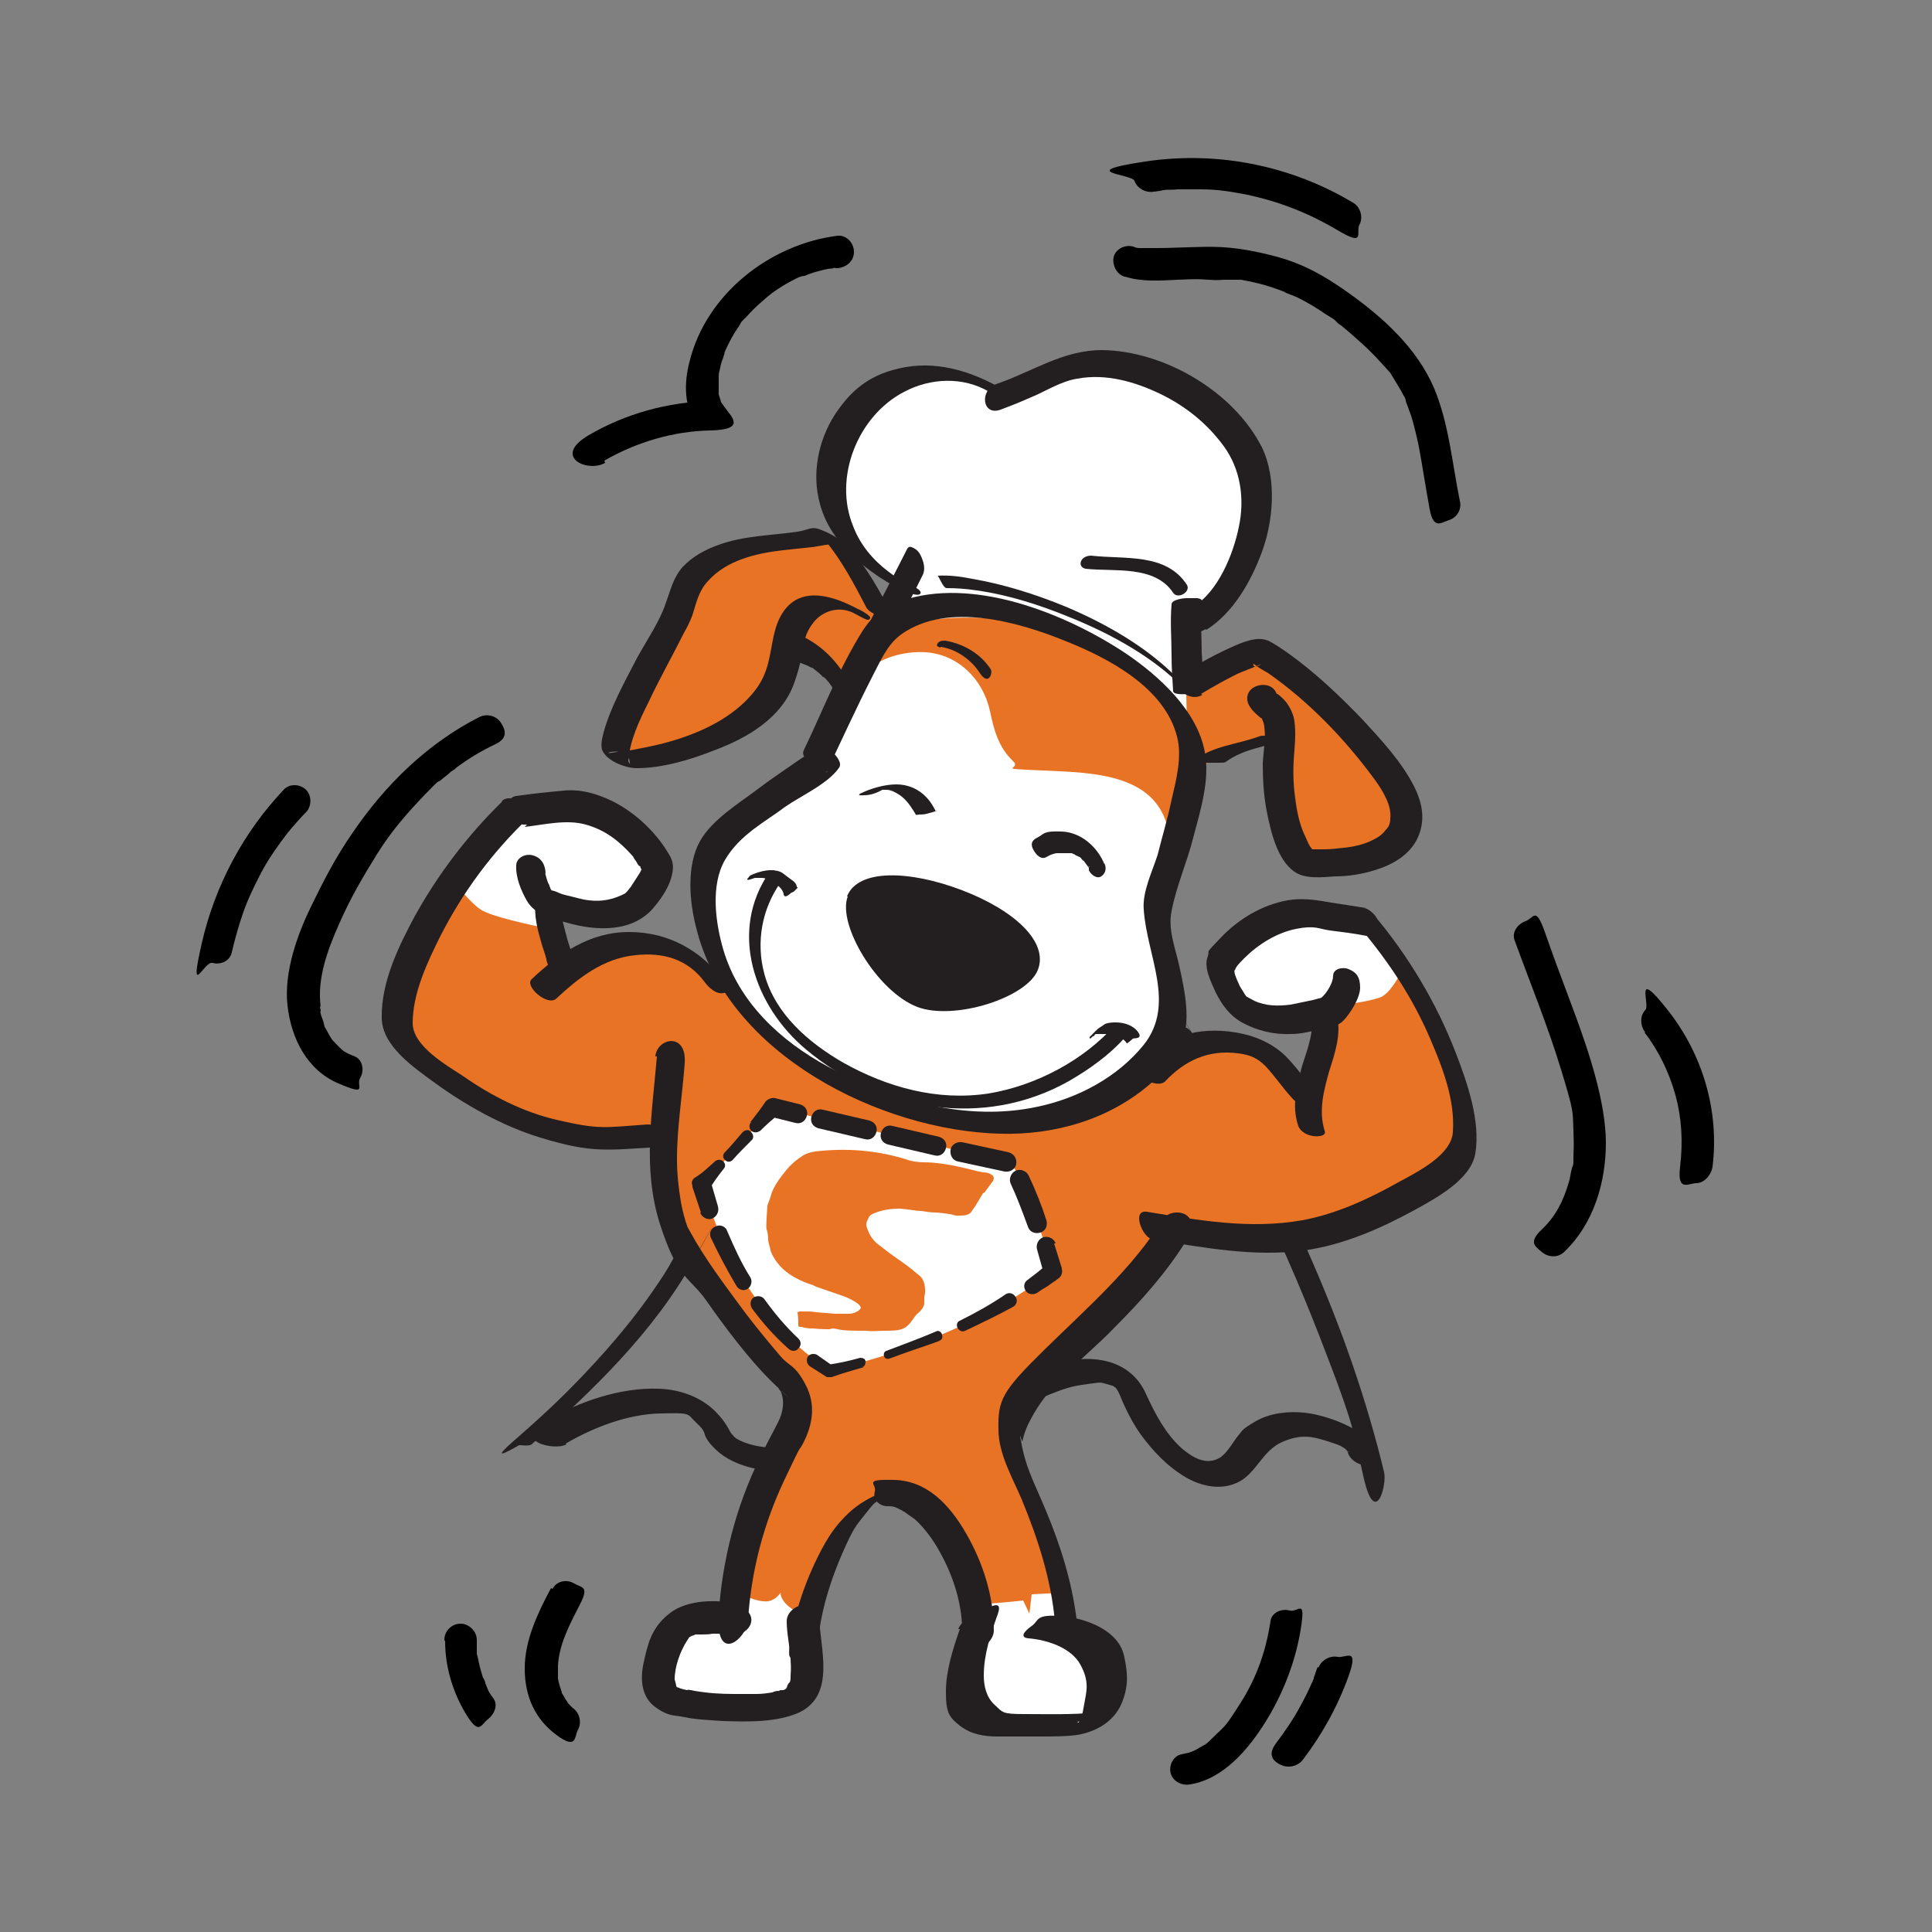
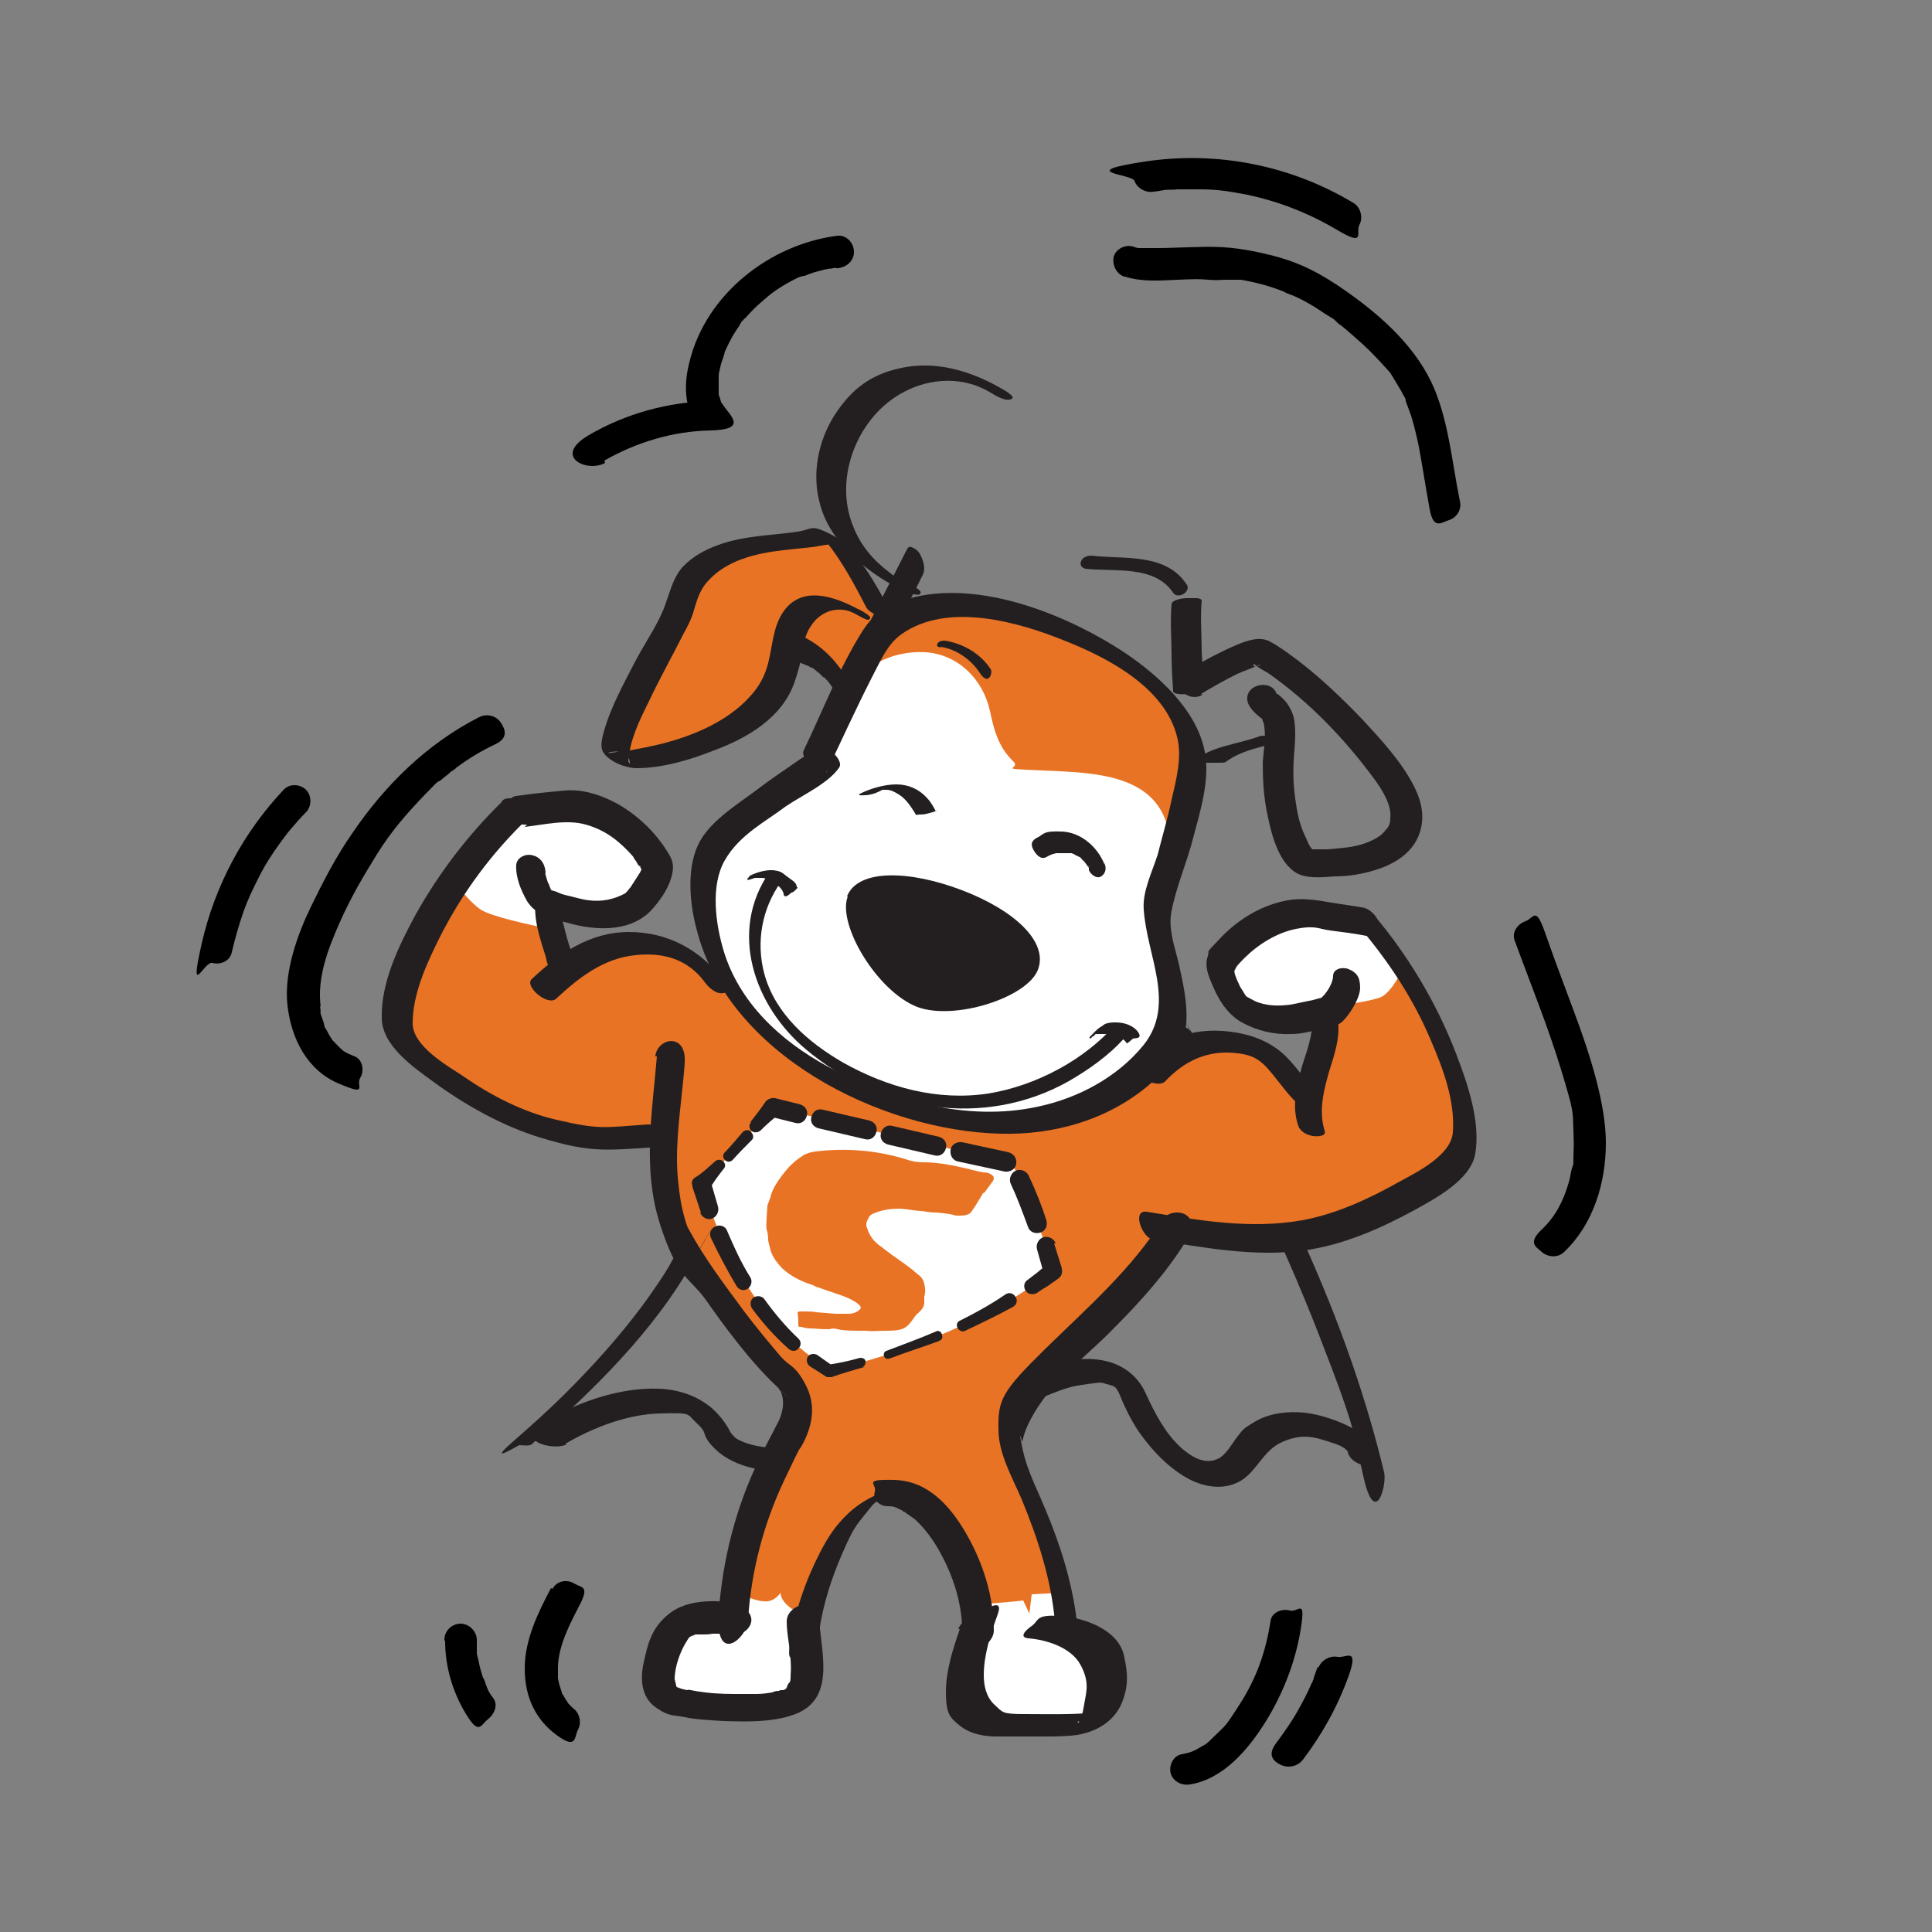
<svg xmlns="http://www.w3.org/2000/svg" viewBox="0 0 250 250" version="1.1" id="Layer_1">
  <rect x="0" y="0" width="250" height="250" fill="#808080" stroke="none" />
  <path fill="#231f20" d="M151.7,134.9c7.6,11.8,13.9,24.8,19,37.9s4.3,12.3,5.8,18.6,3,.7,2.6-.9c-4.5-18.7-12.9-36.7-22.7-53.2s-1.5-2.6-2.4-3.9-3.2.1-2.4,1.5h0Z" />
  <path fill="#231f20" d="M73.2,186.8c3.6-2.1,8-3.8,12.2-3.9s3.4,0,4.7,1.2.9,1.3,1.3,2,1,1.3,1.7,1.9c2.8,2.2,6.6,2.5,10,2.5s8.4-.6,12.5-1.6,6.6-1.6,9.5-3,6.2-3.6,9.6-5,3.9-1.5,6-1.8,1.7-.2,2.5,0,.6.2.7.2c.2,0,.4.3.4.2.5.5.8,1.6,1.2,2.4.6,1.3,1.3,2.6,2.1,3.7,1.6,2.2,3.5,4.2,5.9,5.6,2.1,1.2,4.7,1.7,6.9.5s3-4,5.5-5.1,4-.7,5.9-.1,1.8.7,2,.8.3.2.5.4c.3.3-.3,0,.1.1s0,.1,0,0c0,.3,0-.3,0,.1.4,1.8,4.1,2.7,3.6.2s-2.1-2.8-3.4-3.5-3.8-1.6-5.8-1.8-4.4,0-6.3,1.1-1.7,1.2-2.3,1.9-1.3,2.1-2.3,2.8c-1.8,1.1-3.6,0-5-1.2-2.1-1.9-3.4-4.4-4.6-7-1.8-4.1-6.1-5.1-10.1-4.3-7.4,1.4-13.2,6.7-20.4,8.7s-8.3,2-12.5,2.4c-3.2.3-7.5.5-10.1-1.1.3.2-.6-.5-.2-.2,0,0-.4-.5-.2-.1,0-.2-.2-.3-.3-.5-.6-1.2-1.4-2.2-2.4-3.1-1.9-1.6-4.3-2.4-6.8-2.5-5.1-.2-10.4,1.7-14.8,4.2s1.2,3.9,2.8,3h0Z" />
  <path fill="#e97324" d="M83.5,108.3l-11.9-4-8.6,4.2-7.9,11.6-4.3,12.5s12.2,16.1,34,14.7c1.4,3.4,2.6,13.5,2.6,13.5,0,0,9,12.1,10.8,13.6.3.3,5.1,3.4,4.7,8.4-5.4,10.5-7,21.6-7.6,26.8-2.9,0-10.3,1.5-8.8,4s-1.6,4.7-.6,5.6c2.1,2,15.5,1.7,16.6.5,2.1-2.3,4.3-19.5,8.3-23.5s9.5-8.8,14.1,6.4c3,10.1-2.9,15.9.8,19.3s17.3,2.5,17.7-2.9-1.1-5.7-6.1-7.8c3.3-3.3-9.4-21.2-6.5-27.6,5.6-7.8,20.5-24,20.5-24,0,0,4.8,1.1,11.9.6,7.2-.5,24.6-8,25.4-10.5,2.7-8.6-6.9-23.9-6.9-23.9l-6.4-6.8-7.7-.4-9.9,5.5,2.8,7.2,10.6.6-2,10.3-6.5-6.3-11.7-.6v-9.3s-1.5-9.5-1.5-9.5c0,0,4.2-11.1,4.8-17.5-.4-9.8-16.5-17.1-16.5-17.1,0,0-18.4-6.1-22.7-1.5s-10.6,18.6-10.6,18.6l-13.2,11.2-1,5.7,2.1,10.6-8.1-4.7-11.7,3.9-1.7-7.2,7,.5,5.6-3.2-.3-7.5Z" />
  <path fill="#fff" d="M59,114.4c1.1,1.4,2.3,2.7,3.2,3.3,1.4.9,6,1.9,9.4,2.6l-.4-1.8,7,.5,5.6-3.2-.3-7.5-11.9-4-8.6,4.2-4,5.9Z" />
  <path fill="#fff" d="M160.8,131.1l10.6.6h0c0,.1,2.2-1.7,2.2-1.7,0,0,2.7-.2,4.9-.9,1.2-.4,2.3-2.3,3.1-3.8l-6-6.4-7.7-.4-9.9,5.5,2.8,7.2Z" />
  <path fill="#fff" d="M137.4,211.2c.9-.9.6-2.7-.1-5.1-2,.1-3.8.2-3.8.2l-.3,2.5-.8-1.7c-1.6.2-4.4.4-6.7.6.3,7.1-3.1,11.5,0,14.3,5.1,4.6,17.3,2.5,17.7-2.9.1-1.4-1.1-5.7-6.1-7.8Z" />
  <path fill="#fff" d="M85.9,219.2c2.1,2,15.5,1.7,16.6.5,1-1.1,2-5.4,3.2-10.1-4.9-1.4-4.7-3.5-4.7-3.5,0,0-.8,1.3-2.2,1.1-.6,0-1.8-.4-3-.9-.2,1.3-.3,2.4-.5,3.3-2.9,0-10.3,1.5-8.8,4,.7,1.1-1.6,4.7-.6,5.6Z" />
  <path fill="#e97324" d="M80.5,94.1s-3.8,4.2,3.9,3.6,15.2-7.2,15.2-7.2l2.4-5.9s6.7,1,7.3,4.3l2.3-3.4,2.7-5.4-4-6.6s-1.4-4.2-6.9-3.6-13.3,3.9-13.3,3.9l-5.3,11.3-4.4,9.1Z" />
-   <path fill="#e97324" d="M161.2,84.7s1.7-1.6,6.1,2.8,13.5,10.2,14.6,15-1.7,9.1-6.1,9.4-8.4-.3-9.4-4.1-.9-12.6-.9-12.6l-11.7,4.5s-1.1-9.1-3.3-10.2,10.8-4.9,10.8-4.9Z" />
-   <path fill="#fff" d="M144.6,47.4s9.6,1.5,13.8,7.5,6.3,14.4,2.1,19.2-7.1,7.5-7.1,9.6.2,10.6.2,10.6c0,0-5-9.4-15.4-12.5s-22.2-2.2-25.3,1.4c3.2-6,4.1-7.9,4.1-7.9,0,0-9.7-5.2-9.7-13.3s4.2-11.1,9.6-12.9c0,0,9.4-2,13.9,2.6,4-2.8,13.8-4.3,13.8-4.3Z" />
  <path fill="#fff" d="M103.8,100.4c-3.7,2.9-13.2,8.4-13.4,13-.4,18,18.7,27.9,23.6,29.6,13.1,4.7,24.3,1.2,25.5,1.3,1.9,0,12.3-6.5,12.4-11.4s-2.6-19.3-1.9-14.5c0,.4,1.4-9.8,1.3-10.3-1.2-8.1-9.9-8.1-16.4-8.4s-2.6-.1-3.8-1.2c-1.9-1.8-2.5-4.1-3-6.5-.9-4.1-4.1-7.3-8.3-7.6-3.1-.2-7,.9-8.7,3.7-.2.2,1.2.2,1.5-.2l-8.8,12.5Z" />
  <path fill="#231f20" d="M106.9,100c2-4.2,3.9-8.4,6-12.5,1-1.9,1.9-4.1,3.7-5.4,6-4.3,15.3-1.6,21.4.9,5.5,2.2,12.7,6,14.3,12.3.7,2.6-.1,5.6-.7,8.2-.5,2.4-1.2,4.7-1.8,7.1-.7,2.2-2,4.8-1.8,7.1.4,6,4.2,12.2,0,17.5-3.4,4.2-8.5,6.9-13.7,8-9.2,2-19-.8-27.2-5.2-6.1-3.3-11.5-8.3-13.5-15.1-1-3.4-1.7-8.3.2-11.6s5.3-5,7.8-6.9c2-1.4,5.6-3,7-5.1.7-1.1-2.4-3.6-3.1-2.6-.5.7-1.5,1.2-2.2,1.7-1.7,1.2-3.4,2.3-5.1,3.6-2.5,1.9-6,4-7.6,6.8-1.8,3.2-1.4,7.9-.5,11.3,4,16.3,23.8,26.2,39.3,26.6,7,.2,14.1-1.8,19.5-6.5,1.5-1.4,3-3,3.9-4.9,1.4-3.1.5-7.1-.2-10.3-.5-2.3-1.5-4.7-1-7.1.6-3.2,2-6.3,2.8-9.5.9-3.4,2.2-7.5,1.5-11.1-1-5.4-6-9.9-10.3-12.8-7.7-5.1-19.8-10-29.1-6.7-2.1.7-3.6,1.9-4.8,3.7-3.1,4.9-5.2,10.4-7.7,15.6-.6,1.2,2.6,3.5,3.1,2.6h0Z" />
  <path fill="#231f20" d="M121.1,105c-.3-.6-.7-1.3-1.2-1.8-1-1.1-2.4-1.7-3.9-1.7s-3.3.5-4.7,1.2c-.5.3.5.2.6.2.6,0,1.3-.2,1.9-.5s.3-.2.5-.2,0,0,.1,0c0,0-.2,0,0,0s0,0,0,0c.2,0,0,0,0,0,.2,0,0,0-.1,0,0,0,.1,0,0,0s0,0,0,0c0,0-.2,0,0,0s.3,0,.1,0c0,0,.2,0,.3,0,.6,0,1.1.3,1.6.6.8.5,1.4,1.3,1.9,2.1s.2.4.3.5.4,0,.4,0c.3,0,.7,0,1-.1s1.4-.3,1.3-.5h0Z" />
  <path fill="#231f20" d="M142.9,111.8c-.9-2.2-3-4.1-5.5-4.2s-2.2.3-3.2.8-.7,1.2-.4,1.7c.3.5.9,1.2,1.6.8s.9-.4,1.3-.5-.2,0,0,0,0,0,.1,0c0,0,.2,0,.3,0,.2,0,.4,0,.6,0s.2,0,.2,0c.1,0-.1,0-.1,0,0,0,.1,0,.2,0,.2,0,.3,0,.5,0s.1,0,.2,0,.1,0,.1,0c0,0-.2-.1-.1,0s.3.1.4.2.2.1.4.2c.2.1-.3-.2,0,0s.1,0,.2.1c.1,0,.2.2.3.3s.4.5.1,0c.3.4.5.7.8,1.1s-.2-.4,0-.2,0,0,0,.1c0,0,0,.1,0,.2s0,.1,0,.2c.2.5,1,1.2,1.6.8s.7-1.1.4-1.7h0Z" />
  <path fill="#231f20" d="M144.4,132.5c-4.1,4.7-10.4,8-16.5,9-6.6,1-13.1-.8-18.8-4-4.5-2.6-8.8-6.3-10.2-11.5-1.1-4.1-.3-8.4,2.1-11.8.4-.6-.9-2.1-1.4-1.4-5.4,7.7-2,17.4,4.7,23,9.5,8,23,10.3,34,4.1,2.6-1.5,5.3-3.4,7.3-5.7.5-.6-.7-2.2-1.2-1.6h0Z" />
  <path fill="#231f20" d="M103.1,114.8c0-.4-.3-.7-.6-.9s-.8-.6-1.2-.9-1-.4-1.6-.4-1.5.2-2.2.5-.4.2-.6.4-.2.2-.2.3c0,.2.9-.2,1-.2.2,0-.2,0,0,0-.1,0-.2,0,0,0h0c0,0,.1,0,.2,0-.1,0,0,0,0,0,.2,0,.4,0,.7,0,.5,0,.9.3,1.3.5.6.3,1.4.9,1.5,1.6s.9-.1,1-.2c.2,0,.4-.2.6-.4s.2-.2.2-.3h0Z" />
  <path fill="#231f20" d="M109.7,116c-1.4,3.6,3.8,12.3,9,14.3,4.8,1.8,14.2-1.2,15.6-4.8,1.4-3.6-3-7.7-9.8-10.3-6.8-2.6-13.5-2.8-14.9.8Z" />
-   <path fill="#231f20" d="M152.4,87.8c-4-4.1-9.3-7.1-14.5-9.3-3.9-1.6-8-2.9-12.1-3.6-1.5-.3-3-.5-4.5-.4.2,0,.7,1.6,1.2,1.6,1.3,0,2.6.1,3.9.3,4.2.6,8.2,1.9,12.1,3.5,5.2,2.1,10.7,5.1,14.6,9.1.3.3.2.1.1-.1-.1-.4-.6-.8-.9-1.1h0Z" />
  <path fill="#231f20" d="M141.1,134.1c.4-.4.8-.9,1.3-1.2s.4-.3.6-.4c.5-.2,1-.2,1.4-.2,1.1,0,2.3.4,2.9,1.3s-.6.7-.7.8-.8.7-.8.6c-.5-.8-1.5-1.1-2.4-1.2-.4,0-.9,0-1.3,0s-.4,0-.5.2-.2,0-.2,0c0,0,0,0,0,0,0,0,0,0,0,0,.8-.9,1.1-1.1.9-.8-.3.4-.7.7-1,1s-.2.2-.3.1.2-.3.2-.3h0Z" />
  <g>
    <path fill="#231f20" d="M114.5,84c1.4-2.8,2.9-5.6,4.3-8.4.2-.4.4-.8.6-1.2.4-.8.1-1.8-.3-2.6-.2-.4-.5-.7-.9-.9s-.6-.2-.8.1c-1.4,2.8-2.9,5.6-4.3,8.4-.2.4-.4.8-.6,1.2-.4.8-.1,1.8.3,2.6.2.4.5.7.9.9s.6.2.8-.1h0Z" />
    <path fill="#231f20" d="M155.4,89.8c1.5-.9,3.1-1.8,4.7-2.6.9-.4,1.8-.7,2.7-1.1,1.1-.5-.8.7-.6-.2,0,0,.5.3.3.2.5.4,1.1.7,1.6,1,5.3,3.7,10,8.6,13.8,13.8,1.1,1.5,2.2,3.4,2,5,0,.7-.2,1.1-.6,1.5-.5.7-1.2,1.1-2.1,1.5s-2.2.7-3.3.8-1.6.2-2.4.2-.9,0-1.3,0c-.3,0-.6,0-.9,0,.2,0,.4,0,.6.2.2,0,0,.1-.1-.2-.4-.6.2.3-.3-.4-.3-.5-.5-1.1-.8-1.7-.6-1.4-.9-2.9-1.1-4.5-.3-2.1-.3-4.1-.1-6.2.1-1.4.2-2.9-.1-4.3-.3-1-.8-1.9-1.6-2.6s-.4-.3-.6-.4c-.3-.2.2.5,0,0-.7-2.1-4.5-1.2-3.7,1.2.3.7.8,1.2,1.4,1.7s.2.1.3.2c.3.2,0-.1,0,0,.3.3,0-.2.1.1.1.3.1.3.2.5.4,1.7,0,3.5-.1,5.2,0,2.1.1,4.1.5,6.2.5,2.5,1.3,6.3,3.6,7.9,1.4,1,3.7.7,5.3.6,1.7,0,3.5-.3,5.1-.8,2.3-.7,4.6-2,5.6-4.3s.5-4.5-.5-6.5c-1.6-3.2-4.3-6.1-6.7-8.7-2.6-2.7-5.3-5.3-8.3-7.6-1.2-.9-2.4-1.8-3.7-2.5s-3-.1-4.4.5c-2.3,1-4.5,2.2-6.7,3.5-2.2,1.3.5,4.1,2.4,2.9h0Z" />
    <path fill="#231f20" d="M115.8,80.3c-1.4-2.8-2.9-5.6-4.8-8.1-1.2-1.5-2.5-2.7-4.2-3.4-.7-.3-1.3-.6-2-.4s-1,.3-1.6.4c-3.4.5-6.9.5-10.2,1.7-1.7.6-3.4,1.5-4.7,2.9-1.2,1.4-1.5,2.9-2.1,4.5-.8,2.5-2.5,4.9-3.8,7.3-1.6,3.1-3.4,6.3-4.3,9.6-.2.8-.5,1.9,0,2.6.8,1.2,2.9,2,4.3,2,3.3,0,7-1.1,10-2.3,4.3-1.6,8.8-4.2,10.4-8.8s.7-5.5,2.5-7.8c1.3-1.6,3.5-2.1,5.3-1.1s1.8.9,2,.6c.2-.3-1.5-1.2-1.6-1.2-3-1.6-7.2-3.1-9.6.3-1.4,2-1.4,4.4-2,6.7s-1.6,3.6-3,5c-2.9,2.8-6.8,4.4-10.6,5.4-1.6.4-3.2.7-4.8,1-.6,0-1.2.1-1.8.2-1.9.3,2.4-1.2,2.3,1.5,0-.1-.2-.3-.2-.4.2-2.7,1.4-5.2,2.6-7.6,1.4-3,3.1-6,4.6-9,.4-.7.8-1.5,1.1-2.3.5-1.6.8-3.1,2-4.4,2.4-2.7,6.2-3.6,9.7-4s3.4-.3,5-.6,1.2,0,1.6-.4c.9-.6-1.7-.8-1.8-1,.1.3.7.7.9,1,2,2.5,3.6,5.5,5.1,8.4.3.6,1.5,1.1,2.1,1.3s1.6.6,1.5.2h0Z" />
-     <path fill="#231f20" d="M156.1,81.5c3.5-2.2,5.8-6.3,7.2-10.1s2-9.3,0-13.5c-3.7-7.3-12.7-12.5-20.7-12.6-5.1,0-9,2.8-13.7,4.4-2.2.8-1.8,4.2.6,3.3s3-1.2,4.4-1.8,3.5-1.9,5.5-2.2c3.7-.7,7.5.4,10.8,2s6.1,3.9,8.2,6.8,2.7,6.7,1.9,10.4c-.7,3.5-2.7,8.4-5.9,10.3s-.5,4.3,1.6,2.9h0Z" />
    <path fill="#231f20" d="M117.3,75.5c-.2-.1.6.3.2.1s-.7-.4-.5-.3c.3.2-.2-.1-.3-.2-.2-.1-.4-.2-.6-.3s-.7-.5-1.1-.8c-2-1.5-3.7-3.5-4.6-5.9-2.6-6.3.6-14.3,6.6-17.4,3.4-1.8,7.6-2,11,0,.7.4,1.9,1.2,2.7,1,.8-.2,0-.7-.4-1-3.9-2.4-8.5-4-13.1-3.2s-7.1,3-9.2,6.2c-2.1,3.3-3,7.6-1.9,11.5.8,3.1,2.9,5.7,5.3,7.7,1.7,1.4,3.5,2.6,5.5,3.5.3.1,1.9.9,2.2.4s-1.5-1.2-1.7-1.3h0Z" />
    <path fill="#231f20" d="M155.7,88.9c0-1.5-.1-3-.2-4.5,0-2.2-.2-4.5,0-6.7,0-.2-.5-.3-.6-.3-.5,0-1,0-1.4,0s-1.9.2-1.9.8c-.2,2.2,0,4.5,0,6.7,0,1.5.1,3,.2,4.5,0,.6,1.8.4,2.1.4s2-.2,1.9-.8h0Z" />
    <path fill="#231f20" d="M162.9,95.3c-2.7,1-5.9,1.2-8.2,3-.2.1,0,.2.2.2.4.1.8.2,1.2.2s1,0,1.6,0,.7,0,.9-.1c2.4-1.8,5.5-2,8.2-3,.2,0-.2-.2-.2-.2-.4-.1-.8-.2-1.2-.2s-1,0-1.6,0-.6,0-.9.1h0Z" />
    <path fill="#231f20" d="M102.9,85.5c.5.2,1,.4,1.5.6s.2.1.4.2.1,0,.2.1.2.1,0,0,0,0,0,0,0,0,.1,0c.1,0,.2.2.4.3.2.2.4.3.6.5s.2.2.3.3.1.2.2.1c0,0-.3-.3-.1-.1.4.4.8.8,1.1,1.3s.6.6,1,.6.6-.2.7-.5c.3-.9-.2-2-.8-2.7-1.5-2-3.6-3.6-6-4.4-.3-.1-.6-.1-.9.2s-.3.8-.2,1.1c0,.5.2,1,.5,1.5s.5.8.9.9h0Z" />
    <path fill="#231f20" d="M140.5,73.6c3.7.4,8.9-.5,11.3,3.1.6.9,2.3-.1,1.8-1-2.7-4.2-8.1-3.3-12.4-3.8-.5,0-1.1.2-1.3.7-.2.4,0,.9.6,1h0Z" />
  </g>
  <g>
    <path fill="#231f20" d="M93.8,127.1c-3-4.1-7.3-6.5-12.4-6.5-5.1,0-9.1,2.8-12.6,6.1-1,.9,2.1,3.6,3.2,2.5,2.9-2.7,6.1-5.2,10.2-5.6,3.6-.4,6.8.5,9,3.5.5.7,1.5,1.6,2.4,1.4.9-.1.8-1,.3-1.6h0Z" />
    <path fill="#231f20" d="M64.9,103.8c-4.4,4.3-8.2,9.3-11.2,14.7-2.1,3.9-4.4,8.6-4.3,13.2,0,3.6,4.1,6.4,6.7,8.3,4.1,3,8.9,5.7,13.8,7.2,6.9,2.1,8.6,1.6,15.7,1.2.9,0,1.2-1,.8-1.7s-1.7-1.2-2.6-1.2c-5.7.4-6.2.7-11.8-.6-4.3-1-8.4-3.1-12-5.6-2.1-1.4-6.6-3.9-6.6-6.9,0-3.9,1.9-7.9,3.6-11.3,2.9-5.7,6.7-10.8,11.3-15.2,1.4-1.3-2.1-3.4-3.3-2.3h0Z" />
    <path fill="#231f20" d="M67.9,107c2.6-.3,5.4-1,7.9-.3s4.3,2.1,6,4c0,0,.2.2.2.3-.3-.3,0,0,0,0,.1.2.3.4.4.6s.2.4.4.5,0,.1.1.2c.2.3-.2-.4,0,0s.1.3.1.3,0-.5,0-.3c0-.8,0-.2,0-.2s0,.3,0,.3c0-.3,0,0,0,.1-.1.3-.3.6-.5.9-.3.5-.6.9-.9,1.4-.2.2-.3.4-.5.6s-.2.2-.2.2c-.3.3.2-.1,0,0-1.5.8-3,1.1-4.7.9-.9-.1-1.8-.4-2.7-.6s-1-.3-1.5-.5-.4-.1-.6-.2c-.4-.1-.3-.2,0,.1-.1,0-.2-.3,0,0,0-.1-.2-.3-.2-.4s-.2-.4-.1-.2c0-.2-.1-.3-.2-.5-.1-.3-.2-.6-.3-1s-.2-.5,0-.1c0-.1,0-.6,0,0,0-1.1-.5-2.1-1.6-2.4-.9-.3-2.1.2-2.2,1.2-.1,1.6.6,3.3,1.4,4.7,1.1,1.8,3.2,2.3,5.2,2.8,3.8,1.1,8.6,1.3,11.3-2.1,1-1.2,2-2.7,2.3-4.3s-.3-2.2-.9-3.2c-1.7-2.6-4.3-4.9-7-6.2-1.9-.9-3.9-1.5-6.1-1.3s-4.1.4-6.2.7c-1,.1-1.4,1.4-1.1,2.2.4,1,1.4,1.6,2.5,1.5h0Z" />
    <path fill="#231f20" d="M69.3,116.7c-.2,1.7.2,3.4.7,5.1.2.8.5,1.5.7,2.3,0,.3.2.7.3,1s0,.3,0,.4c-.1-.5,0-.1,0,0,0,.9.9,1.7,1.8,1.8s1.8-.6,1.7-1.5c-.1-1.5-.7-2.9-1.1-4.3-.2-.8-.4-1.5-.6-2.3,0,0,0-.2,0-.3,0,.2,0,.3,0,.2,0,0,0-.1,0-.2,0-.2,0-.3,0-.5s0-.3,0-.5,0-.7,0-.2c0-.9-.4-1.8-1.3-2.1-.7-.2-2,0-2.1,1h0Z" />
  </g>
  <g>
    <path fill="#231f20" d="M150.7,140c2.6-2.8,5.7-4.2,9.5-3.7,1.6.2,2.5.6,3.6,1.7,1.2,1.3,2.2,2.8,3.4,4.1.6.7,1.7,1.3,2.7,1.1s1.2-.9.6-1.6c-1.4-1.6-2.7-3.5-4.2-5-1.8-1.7-4-2.6-6.4-3-2.4-.4-4.7-.3-7,.4-2.2.7-4,2.1-5.5,3.8-1.2,1.3,2.4,3.2,3.4,2.1h0Z" />
    <path fill="#231f20" d="M176.2,120.3c3.6,4.3,6.7,9,8.9,14.2,1.6,3.7,3.2,7.9,2.9,12-.2,3-4.7,5.2-6.9,6.4-3.9,2.2-8.2,4.2-12.6,5-6.8,1.2-13.4,0-20.1-1.1-2-.3-.6,3.4.8,3.6,6.5,1,13,2.3,19.6,1.4,5-.7,9.8-2.8,14.2-5.2,2.7-1.5,7.3-3.9,7.9-7.3.7-4.2-1-9.1-2.5-13-2.5-6.5-6.2-12.7-10.7-18-1.8-2.1-2.7.5-1.4,2h0Z" />
    <path fill="#231f20" d="M176.7,117.5c-1.6-.3-3.3-.5-5-.8s-3.4-.5-5.1-.2c-3.3.6-6.3,2.4-8.6,4.8s-1.4,1.5-1.7,2.4c-.6,1.5.4,3.3,1,4.7.8,1.6,1.8,3,3.4,3.9,2,1.1,4.2,1.6,6.4,1.5,1.2,0,2.4-.3,3.6-.6,1-.2,2.3-.3,3.1-1.1s2.2-2.9,2.2-4.3-.5-2-1.5-2.4c-.7-.3-2-.1-2,.9,0,.8-.7,2-1.3,2.6s-.5.4-.2.2c-.3.1-.8.2-1.1.3-1,.2-1.9.4-2.9.6-1.6.2-3.2.2-4.7-.5-.4-.2-.7-.4-1.1-.6.4.3,0,0-.1-.2.2.3,0,0,0,0-.1-.2-.2-.3-.3-.5-.2-.3-.4-.6-.5-.9-.2-.4-.5-1.1-.6-1.6,0,.3,0,0,0,0,0-.3,0,0,0,0,.1-.2-.2.4,0,.2s0-.1,0-.2c0-.1.2-.3.2-.4s.2-.3,0,0,.1-.2.1-.2c.3-.4.7-.8,1-1.1,1.8-1.8,4.2-3.3,6.7-3.8s2.9,0,4.4.2c1.6.2,3.2.4,4.7.7.9.2,1.7-.6,1.6-1.5-.1-1-1-1.9-2-2.1h0Z" />
    <path fill="#231f20" d="M169.6,130.9c.6,2.3-.4,4.8-1.1,7-.7,2.5-1.4,5.2-.5,7.8.3.8,1.2,1.2,1.9,1.3s1.8,0,1.5-.7c-.8-2.6-.1-5.2.6-7.7.7-2.2,1.6-4.8,1-7.1-.2-.8-1.2-1.2-1.9-1.3s-1.7,0-1.5.7h0Z" />
  </g>
  <path fill="#231f20" d="M121.7,83.7c2.1.3,4,1.7,5.1,3.4s1.7,0,1.4-.5c-1.3-2-3.5-3.3-5.9-3.7-.3,0-.8,0-1,.4s.2.4.4.5h0Z" />
  <path fill="#231f20" d="M85,136.7c-.6,7.3-1.9,14.5.4,21.7s3.9,6.9,6,9.9,5.6,7.8,9,11,.5.5.7.7c.6.4-.5-.8-.4-.5s.2.4.3.5c.6,1.3.3,2.8-.3,4s-1.7,3.2-2.5,4.9c-3,6.2-4.7,12.9-5.2,19.8s3.7,3.3,3.8.9c.4-6.3,2-12.4,4.7-18.1s1.6-3.2,2.4-4.7c1.3-2.5,1.7-5.1.3-7.7s-2-2.2-3.2-3.6-3.2-3.8-4.7-5.8c-2.5-3.4-5.1-6.8-7.1-10.5s0,.2-.2-.3c-.4-1.1-.7-2.3-.9-3.4-.3-1.8-.5-3.7-.5-5.5,0-4.1.7-8.3,1-12.4s-3.6-3.3-3.8-.9h0Z" />
  <path fill="#231f20" d="M150.6,157.6c-4.1,6.6-9.9,11.6-15.4,17s-6.1,6.5-6,10.4c0,3.1,1.8,6.2,3,9,2.1,5.1,3.8,10.3,4.3,15.8s.8,2.1,1.6,2.5,1.4,0,1.4-.9c-.4-5-1.7-9.7-3.5-14.3s-3-6.4-3.7-9.7,0-.5,0-.9c.2-1,.6-2,1.1-2.9,1-1.9,2.4-3.7,3.9-5.2,2.2-2.3,4.7-4.3,6.9-6.6,3.4-3.4,6.7-7.1,9.2-11.1s-1.8-4.5-2.7-3.1h0Z" />
  <path fill="#fff" d="M90.9,153.3l9.2-10s27.8,6.6,30.4,7c2.4,2,5.7,14.1,5.7,14.1,0,0-9.4,8.4-28.7,12.9-12.7-7.6-16.6-24.1-16.6-24.1Z" />
  <path fill="#e97324" d="M127.2,154.4h0s-.9,1.5-.9,1.5c-.1.2-.5.7-.6.9-.3.4-.8.5-1.5.5h-.5c-.6-.2-1.4-.3-2.5-.4-1.1,0-1.7-.2-2-.2-.6,0-1.5-.2-2.7-.3-1.1,0-2.2.1-3.4.6-.3.1-.6.3-.7.6-.3.5-.4.9-.2,1.3.3,1,.9,1.8,1.8,2.4,1,.8,2,1.5,3,2.2l.8.6c.3.2.8.7,1.1.9.4.3.6.7.7,1.1.1.5.2,1,0,1.7,0,.2,0,.5,0,.8,0,.5-.4,1-.9,1.4-.4.3-.9,1.5-1.8,1.9-.6.3-1.6.3-2.5.3-.8,0-1.5.1-2.3,0-1.6,0-2.9,0-3.7-.2s-.9,0-1.1,0c-.4,0-1.1,0-2.1-.1-.4,0-.9,0-1.5-.2-.2,0-.3,0-.4-.1,0,0,0,0,0-.1,0-.2,0-1.2-.1-1.6h0c0-.2.2-.2.6-.2.8,0,1.4,0,1.8.1l2.5.2c.5,0,1.1,0,1.7,0,.5,0,.8-.1,1.1-.3.2,0,.2-.2.3-.2.3-.2.2-.5-.2-.8-.5-.4-1.3-.8-2.2-1.1l-3.2-1.1-.4-.2c-1.6-.5-2.9-1.2-3.9-2.1-.7-.7-1.3-1.5-1.6-2.4,0-.2-.2-.7-.3-1.3,0-.7-.1-1.2-.2-1.4-.1-.4,0-1.4.1-3.1l.4-1.1c.2-1,1-2.3,2.4-3.9.4-.4.9-.9,1.7-1.4.4-.3,1-.5,1.7-.6,4.2-.5,8.1-.1,11.7,1,.8.3,1.6.4,2.4.4,1.2,0,2.9.2,5,.7.6.1,1.5.4,2.6.6.5,0,.8.1.9.2.5.2.6.5.4.9l-1.1,1.5Z" />
  <g>
    <path fill="#231f20" d="M90.7,156.9l-1.1-3.3v-.2c-.2-.4,0-.8.3-1,1-.6,1.8-1.4,2.6-2.1.3-.3.8-.3,1.1,0,.3.3.3.7,0,1-.7.9-1.4,1.8-1.9,2.8l.3-1.1.9,3.1h0c.2.7-.2,1.4-.8,1.6-.6.2-1.3-.2-1.5-.8Z" />
    <path fill="#231f20" d="M93.8,149.1c.8-.8,1.5-1.7,2.3-2.6.3-.3.8-.4,1.1,0,.3.3.4.8,0,1.1,0,0,0,0,0,0-.8.8-1.6,1.6-2.4,2.5-.3.3-.7.3-1,0s-.3-.7,0-1c0,0,0,0,0,0Z" />
    <path fill="#231f20" d="M97.1,145.2c.7-.9,1.4-1.8,2-2.7h0c.3-.3.8-.5,1.2-.4l3.2.8c.7.2,1.1.8.9,1.5-.2.7-.8,1.1-1.5.9l-3.2-.8,1.2-.4h0c-.9.7-1.7,1.4-2.5,2.2-.4.3-.9.3-1.2,0-.3-.3-.3-.8,0-1.1Z" />
    <path fill="#231f20" d="M106.5,143.6l6,1.4c.7.2,1.1.8.9,1.5-.2.7-.8,1.1-1.5.9l-6-1.4c-.7-.2-1.1-.8-.9-1.5s.8-1.1,1.5-.9Z" />
    <path fill="#231f20" d="M115.5,145.7l6,1.4h0c.7.2,1.1.8.9,1.5s-.8,1.1-1.5.9l-6-1.4c-.7-.2-1.1-.8-.9-1.5.2-.7.8-1.1,1.5-.9h0Z" />
    <path fill="#231f20" d="M124.5,147.8l6,1.3h0c.7.2,1.1.8,1,1.5-.1.7-.8,1.1-1.5,1l-6-1.3c-.7-.1-1.1-.8-1-1.5s.8-1.1,1.5-1h0s0,0,0,0Z" />
    <path fill="#231f20" d="M133.1,152.1c.9,1.9,1.7,3.9,2.3,5.8.2.7-.1,1.4-.8,1.6s-1.4-.1-1.6-.8h0s0,0,0,0c-.7-1.9-1.4-3.8-2.2-5.5h0c-.3-.6,0-1.4.6-1.7s1.4,0,1.7.6h0Z" />
    <path fill="#231f20" d="M136.4,160.9l1,3.2h0s0,.1,0,.1c.1.4,0,.9-.4,1.2-.3.2-.5.4-.7.5l-.7.5c-.5.3-1,.6-1.4.9-.5.3-1.2.2-1.5-.3-.3-.5-.2-1.1.3-1.4.4-.3.9-.7,1.3-1l.6-.5c.2-.2.4-.4.6-.5l-.4,1.3h0s-.9-3.2-.9-3.2h0c-.2-.7.2-1.4.8-1.6.7-.2,1.4.2,1.6.8h0Z" />
    <path fill="#231f20" d="M131.1,169.1c-2,1.1-4.1,2.1-6.2,3.1-.4.2-.8,0-1-.4-.2-.4,0-.8.3-.9,2-1,4-2.1,5.9-3.4.4-.3,1-.2,1.3.3.3.4.2,1-.3,1.3,0,0,0,0,0,0Z" />
    <path fill="#231f20" d="M121.6,173.5c-2.2.8-4.4,1.5-6.5,2.3-.3.1-.6,0-.7-.3s0-.6.3-.7h0s0,0,0,0c2.1-.8,4.3-1.6,6.4-2.5h0c.3-.2.7,0,.8.4s0,.7-.4.8c0,0,0,0,0,0Z" />
    <path fill="#231f20" d="M111.8,176.9c-1.4.4-2.8.8-4.2,1.3h0c-.2,0-.5,0-.6,0l-2.2-1.4c-.4-.3-.5-.8-.3-1.2s.8-.5,1.2-.3c0,0,0,0,0,0h0s2,1.4,2,1.4h-.6c0,0,0-.1,0-.1,1.4-.2,2.8-.5,4.2-.9h0c.3,0,.7.1.7.5,0,.3-.1.6-.4.7Z" />
    <path fill="#231f20" d="M102,174.5c-1.8-1.6-3.3-3.3-4.7-5.2-.3-.5-.2-1.1.2-1.4.5-.3,1.1-.2,1.4.2,0,0,0,0,0,0,1.3,1.8,2.7,3.5,4.4,5.1.4.4.4.9,0,1.3-.3.4-.9.4-1.3,0Z" />
    <path fill="#231f20" d="M95.3,166.4c-1.2-2-2.3-4.1-3.3-6.2-.3-.6,0-1.3.6-1.5.6-.3,1.3,0,1.5.6,0,0,0,0,0,0,.9,2.1,1.8,4.1,3,6,.3.5.1,1.2-.4,1.5-.5.3-1.1.1-1.4-.4Z" />
  </g>
  <path fill="#231f20" d="M106,211.1c.5-3.5,1.6-6.9,3-10.1s1.7-3.5,2.9-5,1-1.3,1.7-1.8.6-.5.9-.7c.9-.7-1.5.4-.8.3s1.9-.6,2.8-1.1.6-.5-.1-.3c-2.4.6-4.8,1.7-6.6,3.4s-2.7,3.2-3.7,5.1c-1.9,3.7-3.3,7.8-3.9,11.9s1.9-.5,2-.6c.4-.1,1.8-.6,1.9-1h0Z" />
  <path fill="#231f20" d="M114.7,194.9c.8,0,1,0,1.9.5.1,0,.1,0,0,0,.1,0,.2.1.3.2.2,0,.3.2.5.3.3.2.7.5,1,.7,1.2,1.1,2.4,2.7,3.2,4.2,1.8,3.2,3,7,2.9,10.7s4.1,1.6,4.1-.5c0-4.4-1.4-8.8-3.6-12.6s-5.1-6.8-9.3-6.9-2.2.5-2.5,1.5.5,1.8,1.5,1.9h0Z" />
  <path fill="#231f20" d="M95.6,207.5c-2.8-.5-6.6-.6-9,1.3s-2.8,4.1-3.3,6.3-.3,4.5,1.5,5.8,2.5,1,3.8,1.3,3.4.4,5,.5c3.1.1,6.9.2,9.8-1.1,4.8-2.3,2.7-8.3,2.6-12.4s-1.4-1.7-2.3-1.5-1.9,1-1.9,2.1c0,1.6.4,3.2.5,4.9s0,1.5,0,2.3-.2.7-.3.9-.3.5-.1.3c0,.1-.5.4,0,.1,0,0-.1.1-.2.2-.3.2.5-.2.1,0s-.4.2-.6.2-.3,0-.4.1c-.5.2.5,0,0,0s-.6.1-.9.2c-.6.1-1.3.2-2,.2s-.8,0-1.2,0-.4,0-.6,0c-.5,0,.3,0-.2,0-1.5,0-3,0-4.6-.2s-1.3-.2-1.9-.3-.3,0-.5,0c-.5,0,.4.1,0,0s-.5-.1-.8-.2-.4-.2-.6-.2c.5,0,.2.2,0,0,.8.7.2.1.2.1h0c0,0-.1-.1-.2-.2,0-.2-.1-.5-.2-.9,0-1.6.7-3.6,1.6-5,0,0,.2-.3.2-.3.2-.3-.2.1.2-.2s.4-.2,0,0c.2-.1.5-.2.7-.3.5-.2-.4,0,.2,0s.4,0,.6,0c.5,0,.9,0,1.4-.1-.5,0,.1,0,.2,0,.2,0,.3,0,.5,0,.3,0,.7,0,1,0s.6,0,.9.1c1,.2,2.2-.6,2.4-1.6s-.7-1.9-1.7-2h0Z" />
  <path fill="#231f20" d="M124.2,210.8c-.9,2.6-1.8,5.4-1.8,8.1s.4,3.3,1.8,4.4,3.1,1.4,4.8,1.4,3.8,0,5.6,0,3.3,0,4.8-.2c2.4-.4,4.7-1.7,5.7-4s.8-4.1.4-6c-.6-3.6-5.2-5.2-8.4-5.4s-2.6.6-3.6,1.3-1.6,1.5-.4,1.6c2.4.2,5.5,1.2,6.7,3.4s.8,3.4.5,5.1-.3,1.5-.6,2.1-.1.2-.2.3h-.1c.3-.3.8-.6,1.5-.7,2.3-1.1,1.6-.7.8-.6-3,.3-6.1.2-9.1.2s-2.8-.2-3.9-1.2-1.4-2.5-1.4-3.8c0-2.7.9-5.4,1.8-7.9s-2-.3-2.3-.2c-1,.4-2.4,1-2.8,2.1h0Z" />
  <path fill="#231f20" d="M87.7,161.7c-.7,1.5-1.6,3-2.5,4.3-2.8,4.2-6,8-9.5,11.7s-6.2,6.1-9.5,9,.9.3,1,.3c.4,0,1.4.2,1.7-.2,7.8-6.8,15.7-14.5,20.8-23.6s.5-1,.8-1.5-2.5-.6-2.8,0h0Z" />
  <path d="M62,92.8c-6.7,3.4-12.2,8.8-16.4,15-2.1,3-3.8,6.3-5.4,9.6s-3.5,8.3-3,12.7,2.6,8.4,6.6,10.1,2.2.3,2.8-.7.3-2.4-.7-2.8-.7-.3-1.1-.5-.3-.2-.5-.3c.3.2-.2-.2-.2-.2-.2-.2-.5-.5-.7-.7s-.4-.5-.2-.2c-.2-.2-.3-.4-.5-.7s-.3-.6-.5-.9-.2-.4-.3-.5c.2.4,0-.2,0-.3-.1-.4-.3-.8-.4-1.2s0-.3,0-.4-.2-.9,0-.5c-.5-3.7.9-7.4,2.4-10.8s3.1-6.1,4.9-9,3.8-5.2,6.2-7.7,1.4-1.3,2.1-1.9.8-.6,1.2-1-.3.2.3-.2.3-.3.5-.4c1.6-1.2,3.3-2.2,5-3s1.3-1.9.7-2.8-1.8-1.2-2.8-.7h0Z" />
  <path d="M196,121.7c2,5.5,4.3,11.1,6,16.7s1.5,5.3,1.6,7.9,0,2.3,0,3.5,0,.7-.2,1.4-.2,1.2-.4,1.8c-.7,2.4-1.7,4.4-3.5,6.1s-.8,2.2,0,2.9,2.1.8,2.9,0c3.8-3.6,5.4-9,5.4-14.1s-2.1-11.6-4.2-17.2-2.5-6.7-3.7-10.1-1.4-1.8-2.5-1.4-1.8,1.5-1.4,2.5h0Z" />
  <path d="M78.2,59.6c4.2-2.4,8.9-3.8,13.7-3.9s2.7-1.8,1.8-3.1-.3-.4-.4-.6,0-.2-.1-.3c0,0,0,.2,0,0s-.2-.5-.2-.7,0-.2,0-.3,0-.5,0-.2c0-.5,0-.9,0-1.4s0-.2,0-.3,0-.4,0,0c0-.3,0-.5.1-.8.1-.5.2-1,.4-1.5s.1-.4.2-.6,0-.3.1-.4c.1-.3-.1.2,0,0,.4-.9.8-1.7,1.3-2.5s.5-.7.7-1.1.2-.3.4-.5c-.2.2,0,0,0,0,0-.1.2-.2.3-.3.6-.7,1.3-1.4,2-2s1.1-1,2-1.6,1.6-1,2.4-1.4.5-.2.7-.3.2,0,.3-.1c-.3.1,0,0,.2,0,.5-.2,1-.4,1.4-.5s1-.3,1.6-.4.5,0,.7-.1.3,0,.4,0,.5,0,.2,0c1.1-.1,2.1-.9,2.1-2.1s-1-2.2-2.1-2.1c-8.8,1.1-17.1,7.6-19.2,16.4-.7,2.7-.7,5.8,1,8.1l1.8-3.1c-5.5.1-11,1.6-15.8,4.4s-.2,4.9,2.1,3.6h0Z" />
  <path d="M145.6,35.8c2.2.7,4.5.5,6.8.4s2.7-.1,4,0,1.5,0,2.2,0,.7,0,1.1,0,.4,0,.6,0,.4,0-.1,0c.1,0,.3,0,.4,0,1.7.3,3.3.7,4.9,1.3s.5.2.7.3.7.3.5.2.4.2.5.2c.2.1.5.2.7.3,1,.5,1.9,1,2.8,1.6s.9.6,1.4.9.5.3.7.5.2.2.3.3c0,0,.5.4.3.2,1,.8,2,1.7,3,2.6s2.1,2.1,3.1,3.2.4.5.4.5c0,0,.3.4.4.6.3.5.6,1,.9,1.5s.3.6.5.9.1.3.2.4c-.1-.3,0,0,0,.2.2.6.5,1.3.7,1.9.4,1.3.7,2.6,1,4,.5,2.7.9,5.4,1.4,8.1s1.5,1.7,2.5,1.4,1.7-1.4,1.4-2.5c-1-4.9-1.4-9.9-3.3-14.5-2.2-5.2-6.6-9.2-11.1-12.4s-7.3-4.3-11.4-5.2-6.3-.8-9.5-.7-2.7.1-4.1.1-1.2,0-1.7,0,.5,0,0,0-.3,0-.4,0c-.3,0-.5-.1-.8-.2-1.1-.3-2.3.4-2.5,1.4s.4,2.2,1.4,2.5h0Z" />
  <path d="M149.2,24.8c.3,0,.9-.1,1.4-.2s1.1,0,1.7-.1c1,0,2.1,0,3.1,0,2.2,0,3.9.3,6,.7,4.2.9,8,2.4,11.7,4.6s2.3.2,2.8-.7.2-2.2-.7-2.8c-8.1-4.9-17.7-6.8-27-5.4s-1.7,1.6-1.4,2.5,1.4,1.6,2.5,1.4h0Z" />
  <path d="M71.3,205.5c-1.7,3.2-3.4,6.7-3.4,10.4s1.4,6.6,4.1,8.6,2.3.2,2.8-.7.2-2.2-.7-2.8c.2.2,0,0-.1-.1s-.2-.2-.3-.3-.2-.2-.3-.4-.2-.2,0,0c-.2-.2-.3-.5-.5-.8s-.2-.3-.2-.4,0-.3,0,0c-.2-.6-.4-1.2-.5-1.8s0,.2,0-.2,0-.3,0-.5c0-.3,0-.6,0-.9.1-2.7,1.5-5.4,2.8-7.9s.3-2.2-.7-2.8-2.3-.3-2.8.7h0Z" />
  <path d="M57.6,212.4c0,3.3,1,6.6,2.7,9.4s1.9,1.4,2.8.7,1.4-1.9.7-2.8-.7-1.2-1-1.9c0,0,0-.2-.1-.3.1.3.1.3,0,0,0-.1-.1-.3-.2-.4-.1-.3-.2-.7-.3-1-.2-.7-.3-1.4-.5-2.1,0-.2,0-.2,0,.1,0,0,0-.2,0-.3,0-.1,0-.3,0-.4,0-.4,0-.8,0-1.2,0-1.1-1-2.1-2.1-2.1s-2.1.9-2.1,2.1h0Z" />
  <path d="M164.4,209.8c-.6,3.9-1.8,7.3-3.9,10.6s-1.9,2.8-3.3,4.2-1.1,1-1.9,1.5-1.3.7-2.4.9-1.7,1.5-1.4,2.5,1.4,1.6,2.5,1.4c4.3-.7,7.5-4.5,9.7-8s3.9-7.7,4.6-12-.3-2.2-1.4-2.5-2.4.3-2.5,1.4h0Z" />
  <path d="M170.5,215.7c-.2.5-.3.9-.5,1.4,0,.2,0,.2,0,0,0,.1,0,.2-.1.3,0,.2-.2.4-.3.7-.4.9-.8,1.7-1.3,2.6-.9,1.7-2,3.3-3.2,4.9s-.2,2.4.7,2.8,2.1.2,2.8-.7c2.5-3.3,4.5-6.9,5.9-10.8s-.4-2.3-1.4-2.5-2.1.4-2.5,1.4h0Z" />
  <path d="M36.7,102.2c-5.2,5.5-8.9,12.4-10.6,19.9s.3,2.2,1.4,2.5,2.3-.3,2.5-1.4c.4-1.7.9-3.5,1.5-5.2s1.2-2.9,2-4.5,1.7-3,2.8-4.5.9-1.2,1.4-1.8,1.2-1.4,1.9-2.1.8-2.1,0-2.9-2.2-.8-2.9,0h0Z" />
-   <path d="M212.8,133.6c1.8,2.3,3.2,5.2,4,8.1s1,6,.6,9.3,1.1,2.1,2.1,2.1,1.9-1,2.1-2.1c.9-7.3-1.3-14.6-5.8-20.3s-2.2-.7-2.9,0-.7,2,0,2.9h0Z" />
</svg>